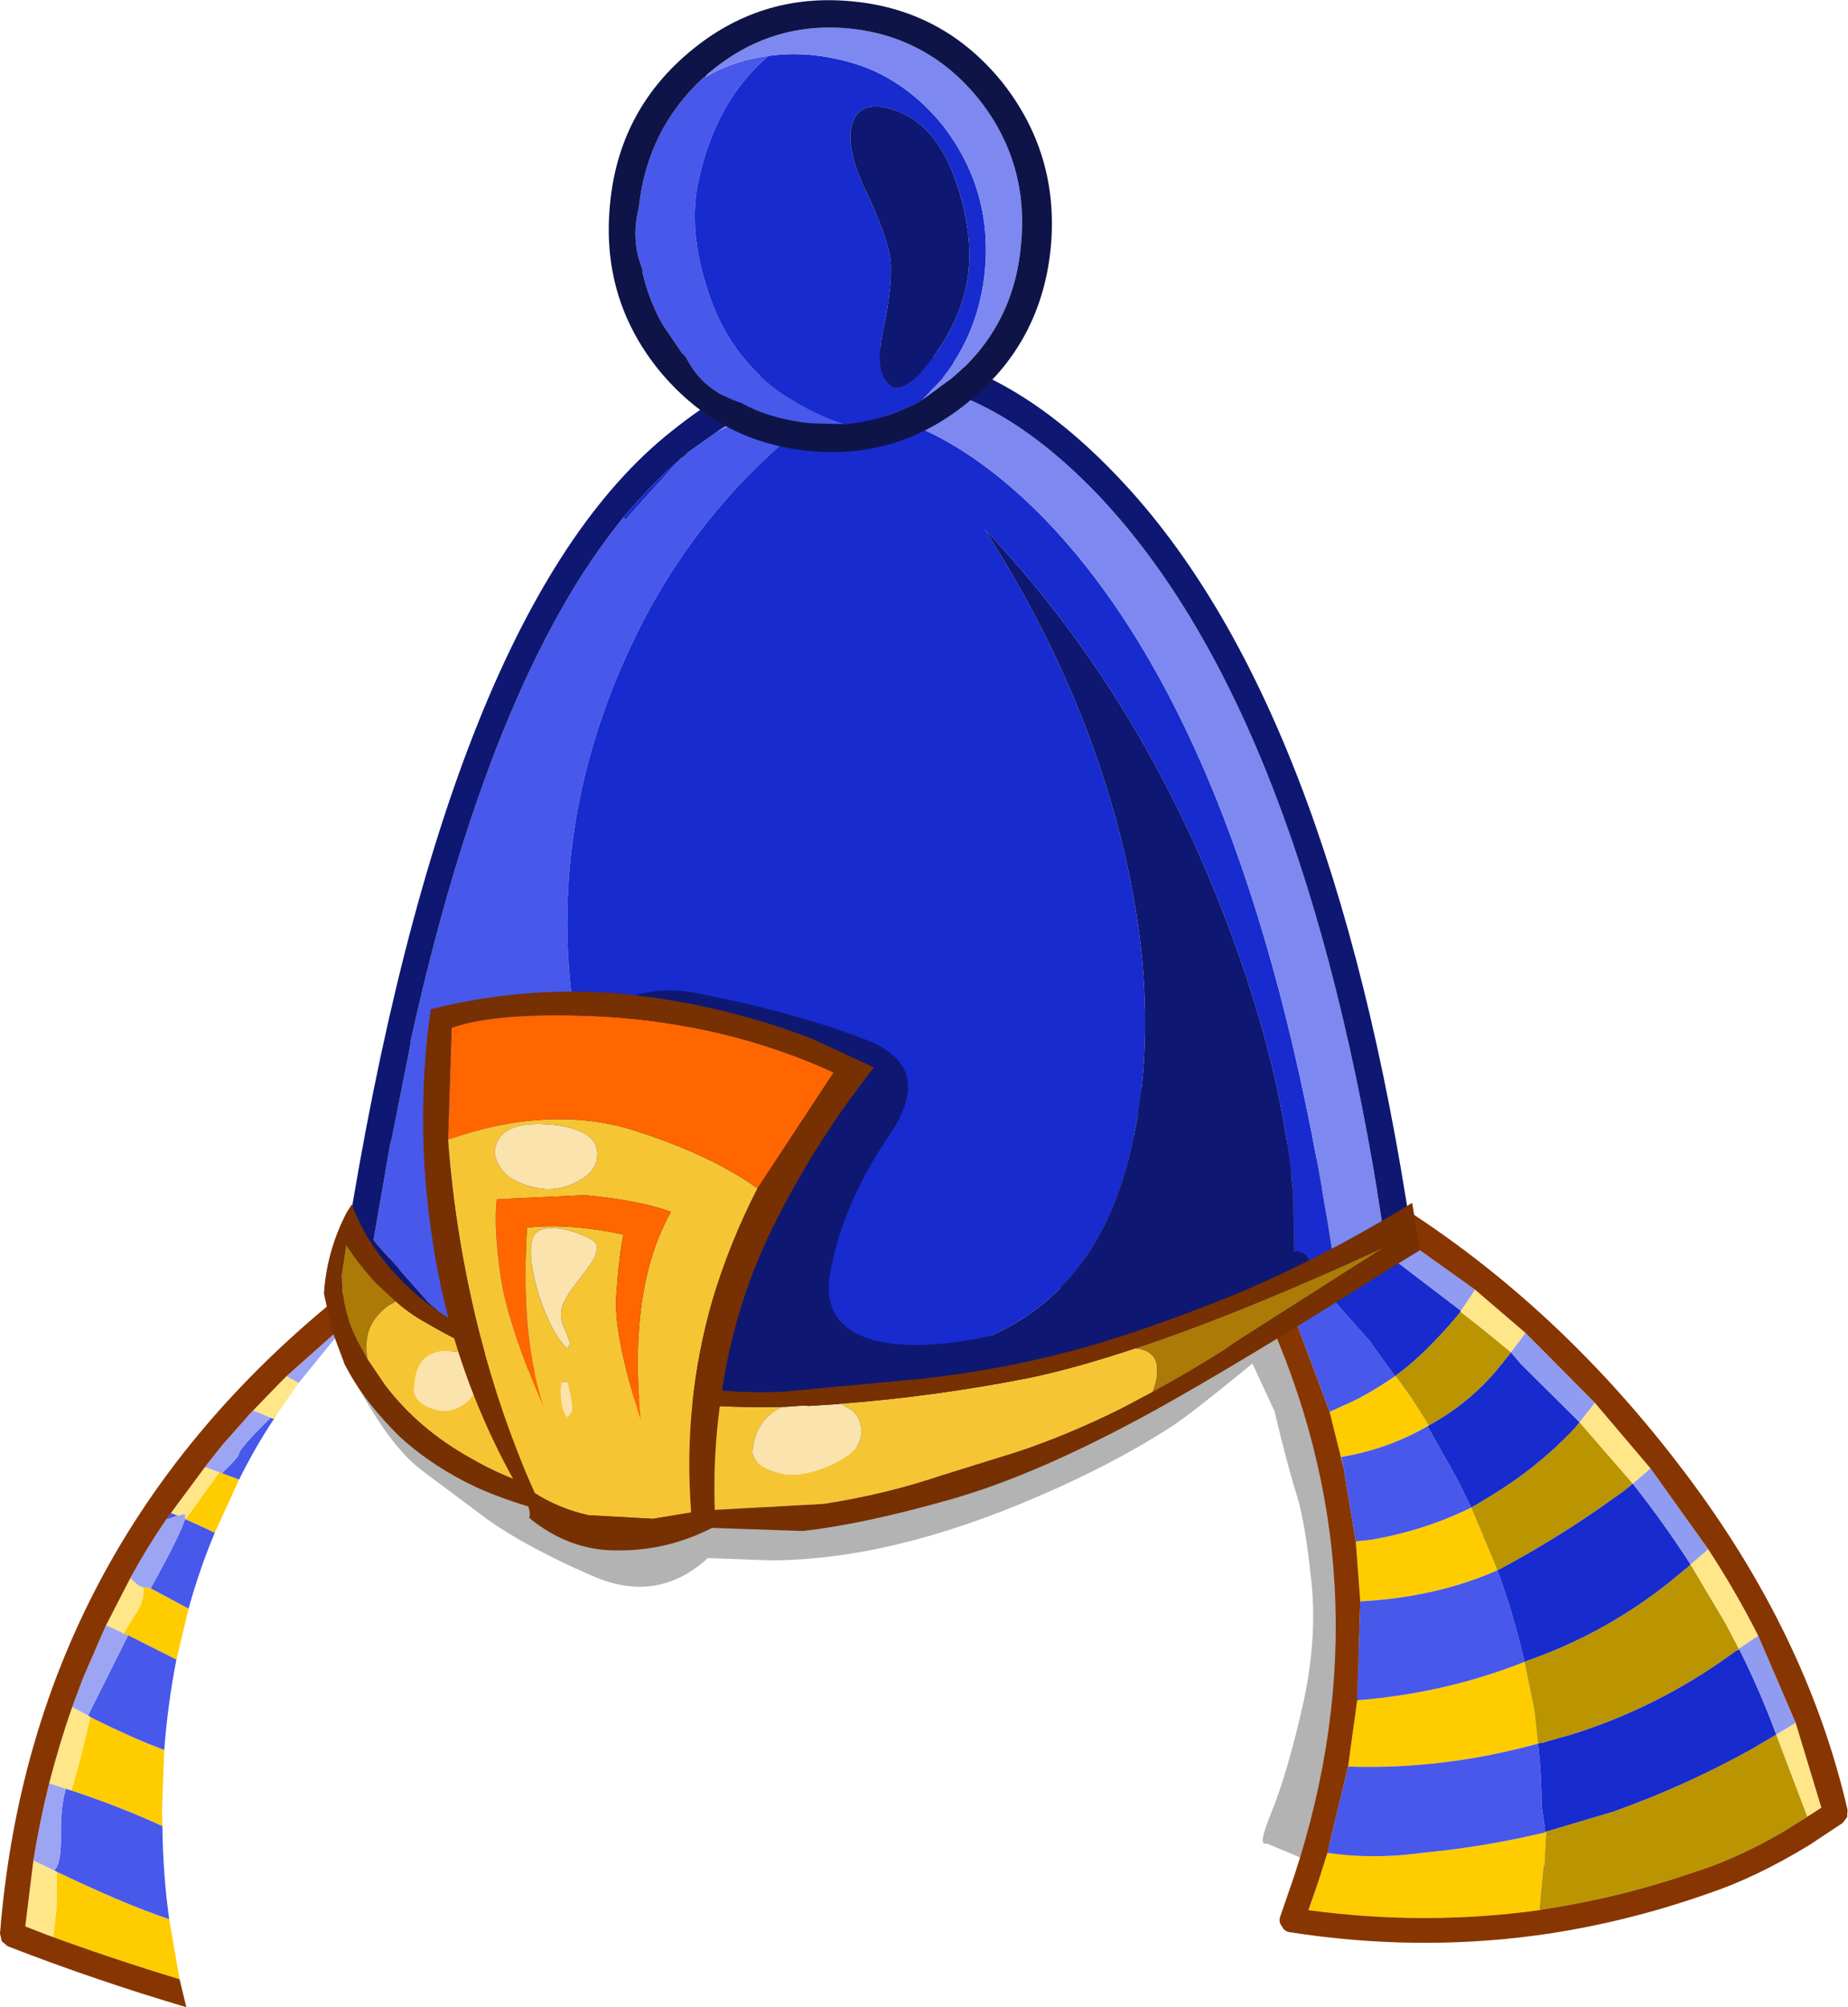
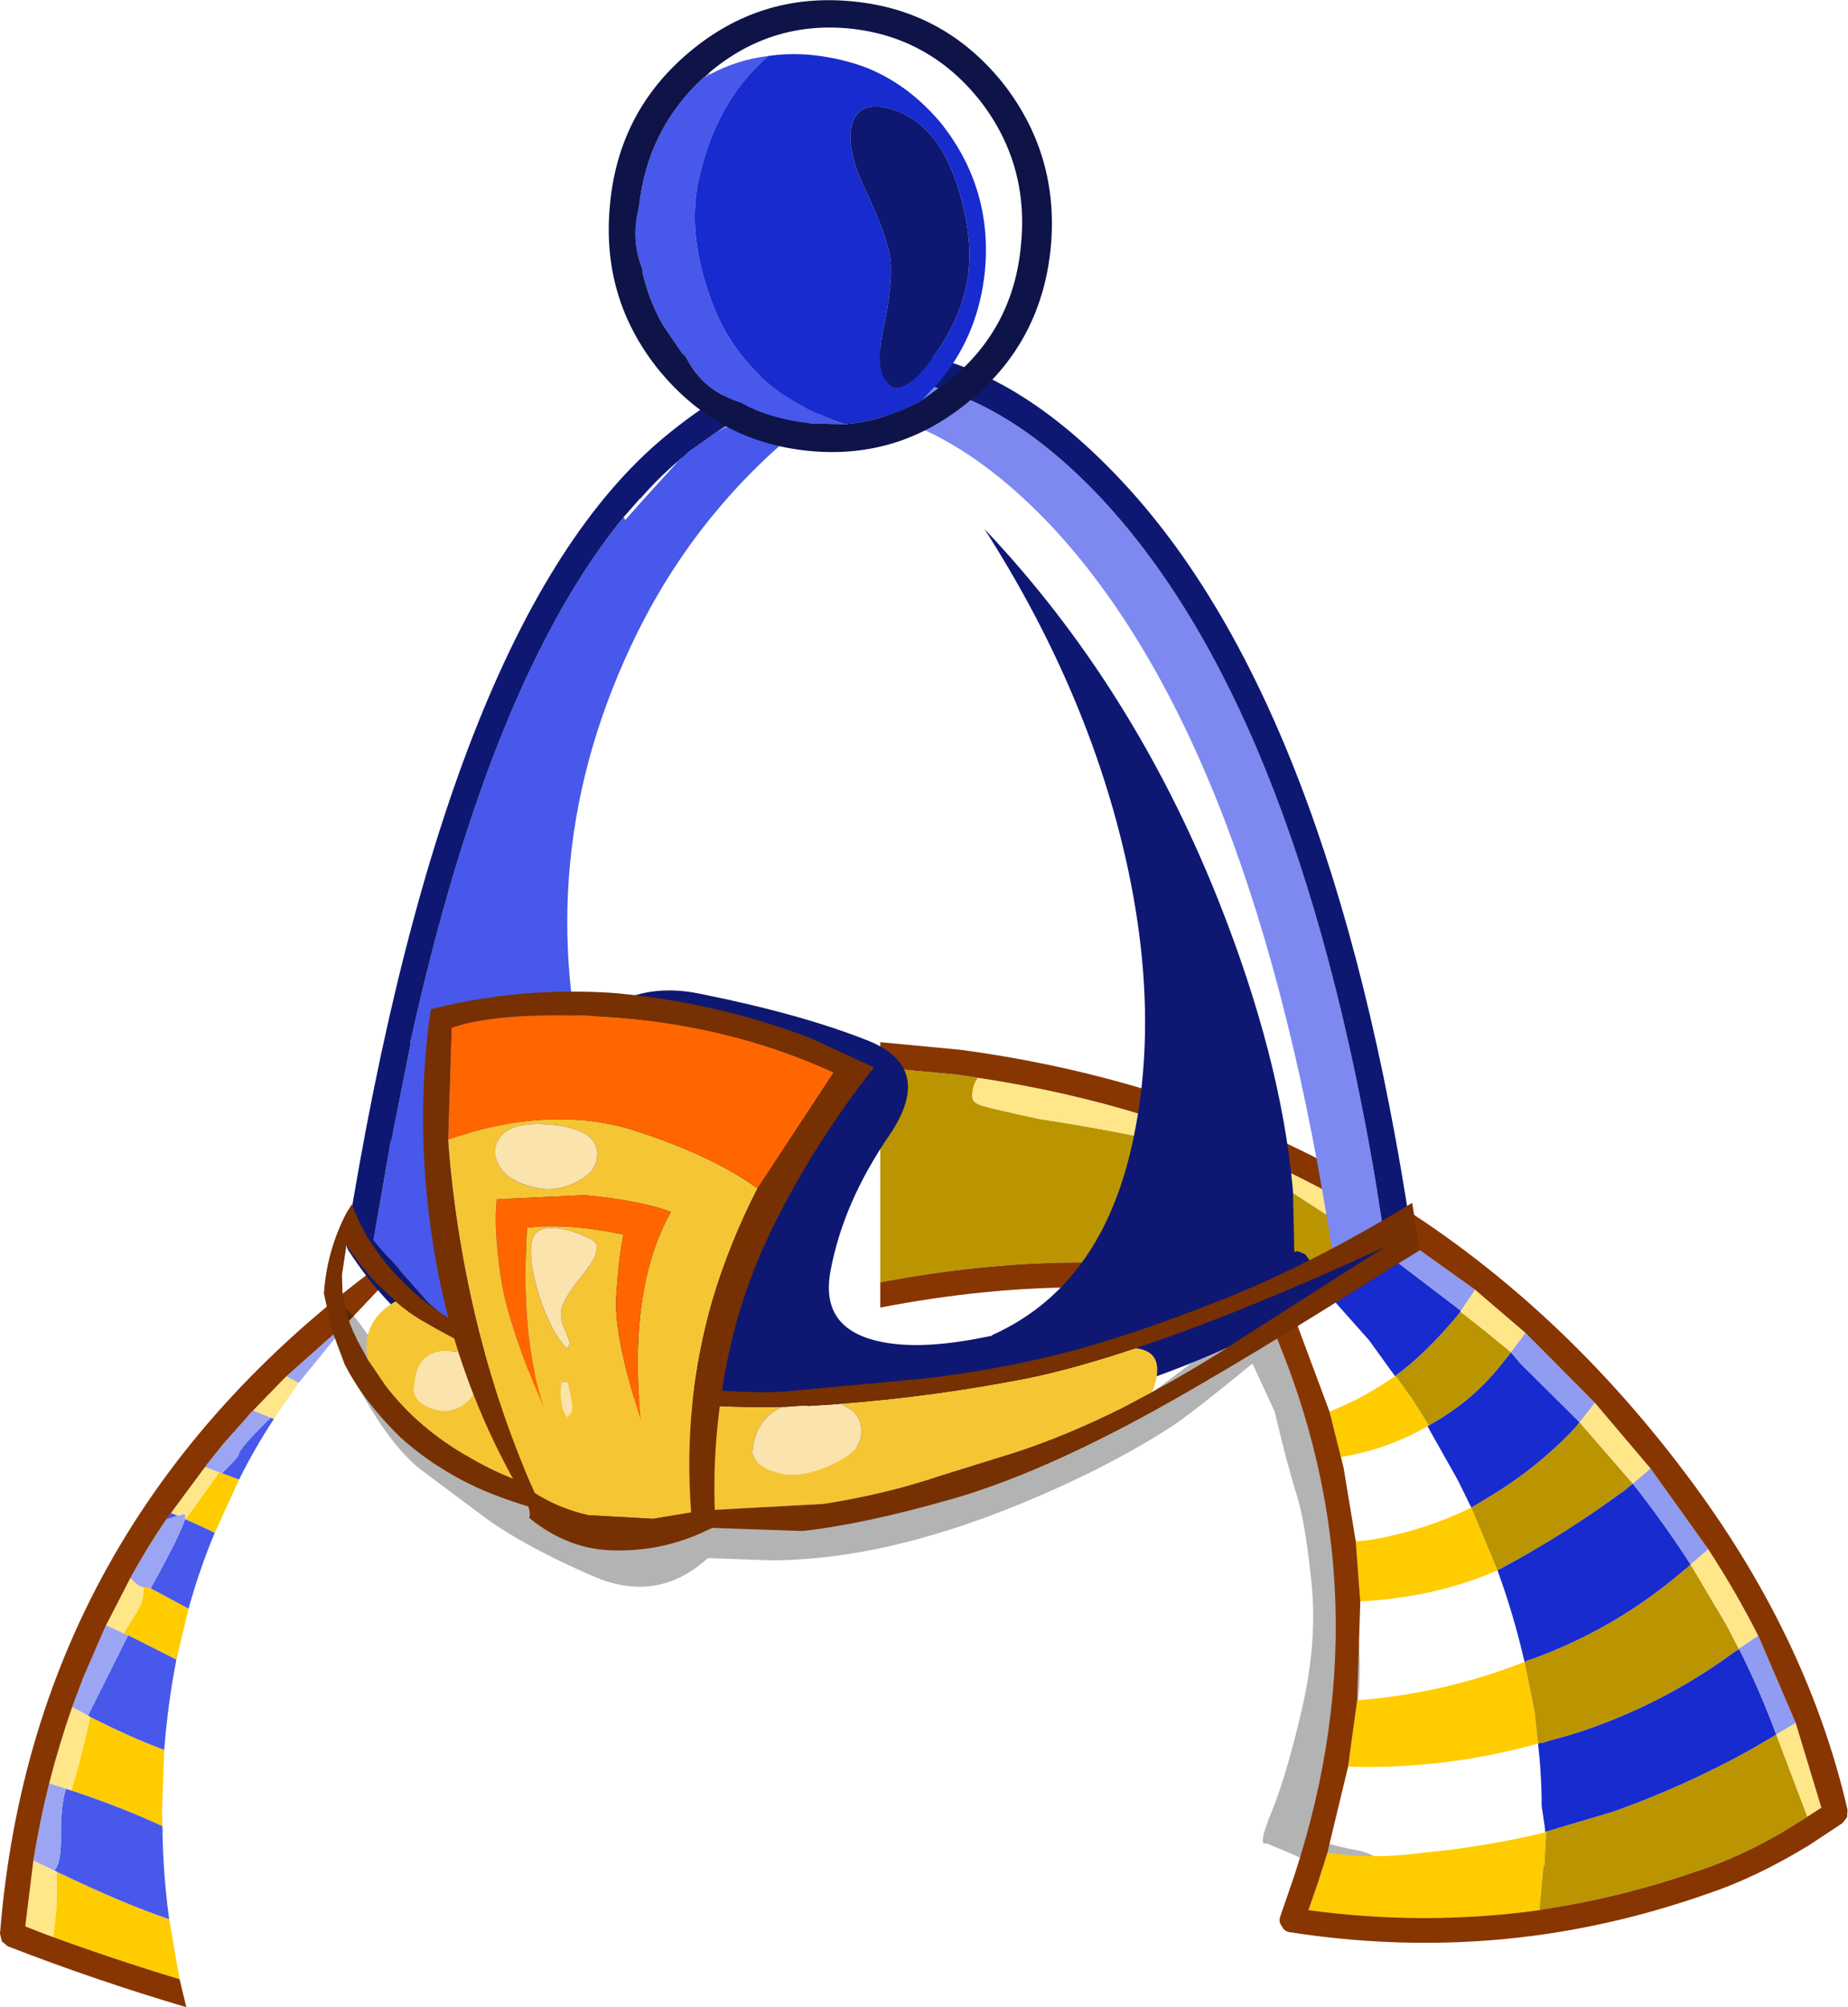
<svg xmlns="http://www.w3.org/2000/svg" height="1334.1px" width="1228.8px">
  <g transform="matrix(6.0, 0.0, 0.0, 6.0, 598.8, 1205.4)">
    <path d="M-86.1 -19.95 L-84.5 -22.55 Q-83.85 -23.6 -83.9 -25.1 L-83.1 -24.95 -78.9 -22.7 -80.25 -17.05 -85.6 -19.75 -86.1 -19.95 M-91.9 -2.55 Q-90.9 -5.75 -89.8 -10.7 -85.25 -8.4 -81.6 -7.05 L-81.85 -0.2 -81.8 1.4 Q-85.9 -0.5 -90.85 -2.2 L-91.9 -2.55 M-93.5 6.45 Q-86.0 10.05 -81.05 11.7 L-79.9 18.35 Q-87.35 16.1 -94.7 13.4 L-93.9 13.65 -93.55 10.65 -93.5 6.45 M-69.55 -43.75 L-69.2 -44.1 -69.45 -43.7 -69.55 -43.75 M-75.2 -37.7 L-73.7 -37.15 -73.3 -37.0 -76.0 -31.1 Q-77.55 -31.85 -79.25 -32.6 L-75.5 -37.8 -75.9 -37.95 -75.2 -37.7" fill="#ffcc00" fill-rule="evenodd" stroke="none" />
    <path d="M-83.1 -24.95 Q-79.7 -31.1 -79.3 -32.65 L-79.25 -32.6 Q-77.55 -31.85 -76.0 -31.1 -77.7 -27.05 -78.9 -22.7 L-83.1 -24.95 M-80.1 -33.0 L-81.4 -32.55 -80.85 -33.3 -80.1 -33.0 M-85.6 -19.75 L-80.25 -17.05 Q-81.2 -12.2 -81.6 -7.05 -85.25 -8.4 -89.8 -10.7 L-89.9 -10.75 -90.05 -10.85 -85.6 -19.75 M-92.5 -2.75 L-92.0 -2.6 -91.9 -2.55 -90.85 -2.2 Q-85.9 -0.5 -81.8 1.4 -81.75 6.65 -81.05 11.7 -86.0 10.05 -93.5 6.45 L-93.8 6.3 Q-93.0 5.6 -93.05 2.45 -93.1 -0.7 -92.5 -2.75 M-69.8 -43.85 L-69.65 -43.8 -69.55 -43.75 -69.45 -43.7 Q-71.6 -40.45 -73.3 -37.0 L-73.7 -37.15 -75.2 -37.7 Q-73.35 -39.5 -73.35 -39.75 -73.35 -40.4 -69.8 -43.85" fill="#4758eb" fill-rule="evenodd" stroke="none" />
    <path d="M-85.35 -26.1 L-85.25 -26.0 Q-84.3 -25.0 -83.9 -25.1 -83.85 -23.6 -84.5 -22.55 L-86.1 -19.95 -87.25 -20.5 -88.05 -20.85 -85.35 -26.1 M-79.3 -32.65 Q-79.2 -33.2 -79.45 -33.15 L-80.1 -33.0 -80.85 -33.3 -76.85 -38.7 -77.1 -38.4 -75.9 -37.95 -75.5 -37.8 -79.25 -32.6 -79.3 -32.65 M-91.9 -2.55 L-92.0 -2.6 -92.5 -2.75 -94.35 -3.35 Q-93.25 -7.65 -91.8 -11.8 L-90.4 -11.05 -90.05 -10.85 -89.9 -10.75 -89.8 -10.7 Q-90.9 -5.75 -91.9 -2.55 M-93.8 6.3 L-93.5 6.45 -93.55 10.65 -93.9 13.65 -94.7 13.4 -96.5 12.7 -97.0 12.5 -96.1 5.2 -93.8 6.3 M-61.3 -54.35 L-61.35 -54.4 -61.1 -54.6 -61.3 -54.35 M-68.05 -48.45 L-66.7 -47.7 -69.2 -44.1 -69.55 -43.75 -69.65 -43.8 -69.8 -43.85 -70.9 -44.3 -71.65 -44.6 -71.75 -44.65 -68.7 -47.8 -68.05 -48.45" fill="#fee689" fill-rule="evenodd" stroke="none" />
    <path d="M-83.9 -25.1 Q-84.3 -25.0 -85.25 -26.0 L-85.35 -26.1 Q-83.55 -29.4 -81.4 -32.55 L-80.1 -33.0 -79.45 -33.15 Q-79.2 -33.2 -79.3 -32.65 -79.7 -31.1 -83.1 -24.95 L-83.9 -25.1 M-88.05 -20.85 L-87.25 -20.5 -86.1 -19.95 -85.6 -19.75 -90.05 -10.85 -90.4 -11.05 -91.8 -11.8 -90.6 -15.0 -88.3 -20.3 -88.05 -20.85 M-94.35 -3.35 L-92.5 -2.75 Q-93.1 -0.7 -93.05 2.45 -93.0 5.6 -93.8 6.3 L-96.1 5.2 Q-95.4 0.85 -94.35 -3.35 M-61.35 -54.4 L-61.3 -54.35 -66.7 -47.7 -68.05 -48.45 -61.35 -54.4 M-76.85 -38.7 L-75.1 -40.9 -72.65 -43.65 -72.1 -44.3 -71.75 -44.65 -71.65 -44.6 -70.9 -44.3 -69.8 -43.85 Q-73.35 -40.4 -73.35 -39.75 -73.35 -39.5 -75.2 -37.7 L-75.9 -37.95 -77.1 -38.4 -76.85 -38.7" fill="#9ba5f4" fill-rule="evenodd" stroke="none" />
    <path d="M-85.35 -26.1 L-88.05 -20.85 -88.3 -20.3 -90.6 -15.0 -91.8 -11.8 Q-93.25 -7.65 -94.35 -3.35 -95.4 0.85 -96.1 5.2 L-97.0 12.5 -96.5 12.7 -94.7 13.4 Q-87.35 16.1 -79.9 18.35 L-79.15 21.45 Q-89.15 18.5 -98.95 14.7 L-99.6 14.15 -99.8 13.3 Q-96.1 -33.1 -56.55 -61.6 -49.15 -66.95 -41.4 -71.0 -49.9 -65.9 -57.45 -58.45 L-61.1 -54.6 -61.35 -54.4 -68.05 -48.45 -68.7 -47.8 -71.75 -44.65 -72.1 -44.3 -72.65 -43.65 -75.1 -40.9 -76.85 -38.7 -80.85 -33.3 -81.4 -32.55 Q-83.55 -29.4 -85.35 -26.1" fill="#873601" fill-rule="evenodd" stroke="none" />
    <path d="M43.75 -50.15 L45.0 -47.55 46.45 -42.5 47.75 -37.2 Q48.9 -33.35 49.85 -27.15 50.9 -20.5 50.9 -16.15 50.9 -11.35 49.55 -6.9 48.35 -2.9 45.45 2.55 46.35 3.25 50.5 4.05 53.6 4.65 53.6 6.65 53.6 7.4 53.15 8.0 52.5 8.85 51.3 8.85 48.25 8.85 50.05 8.4 51.85 7.95 40.55 3.3 39.5 3.75 41.15 -0.25 42.8 -4.3 44.5 -11.65 46.2 -19.05 45.55 -25.5 44.9 -31.95 43.95 -35.15 42.9 -38.45 41.45 -44.55 L39.0 -49.85 Q32.05 -44.15 29.85 -42.75 23.55 -38.7 15.3 -35.15 -1.1 -28.05 -14.45 -28.05 L-21.35 -28.3 Q-27.0 -23.15 -34.2 -26.35 -41.45 -29.5 -45.8 -32.6 L-53.1 -38.05 Q-56.1 -40.35 -59.25 -45.75 -62.7 -51.7 -62.7 -53.55 -62.7 -58.3 -59.55 -53.75 L-52.7 -44.1 -49.25 -40.65 Q-46.55 -38.5 -42.9 -36.95 -38.95 -35.2 -37.5 -33.6 L-35.4 -31.55 Q-33.95 -30.9 -28.3 -30.9 L-26.15 -31.15 -26.65 -31.05 Q-26.5 -31.65 -26.0 -31.85 L-24.15 -31.9 Q-22.0 -33.0 -19.9 -35.15 -15.8 -39.45 -15.3 -39.45 -14.0 -39.45 -13.55 -38.45 L-13.35 -37.45 Q-13.35 -35.2 -16.6 -31.95 L-6.35 -33.0 Q-2.55 -33.55 0.45 -34.4 L6.75 -36.45 Q16.9 -39.7 25.35 -44.9 27.6 -46.3 37.0 -53.55 L36.9 -53.75 Q36.9 -55.95 38.65 -55.25 L38.95 -55.1 38.45 -54.7 42.95 -58.25 Q52.25 -65.55 52.25 -62.45 52.25 -60.95 42.1 -52.4 L43.75 -50.15" fill="#000000" fill-opacity="0.298" fill-rule="evenodd" stroke="none" />
    <path d="M47.55 -44.5 L49.75 -45.5 50.7 -45.95 Q52.85 -47.1 54.8 -48.45 L54.85 -48.5 56.65 -46.0 58.55 -43.0 58.4 -42.9 Q53.95 -40.35 48.85 -39.5 L49.1 -38.3 47.55 -44.5 M50.45 -30.15 L52.3 -30.35 Q58.2 -31.4 63.25 -33.9 L66.15 -26.95 Q59.35 -23.95 50.95 -23.5 L50.45 -30.15 M69.15 -16.8 L70.25 -11.4 70.65 -7.75 Q60.15 -4.85 49.6 -5.2 L50.6 -12.55 Q60.3 -13.3 69.15 -16.8 M71.45 2.05 L71.55 2.0 71.35 5.8 71.25 5.8 70.8 10.7 Q58.15 12.45 45.2 10.7 L46.25 7.7 47.3 4.35 Q52.5 5.1 57.85 4.35 64.7 3.7 71.4 2.1 L71.45 2.05" fill="#ffcc00" fill-rule="evenodd" stroke="none" />
-     <path d="M43.15 -56.3 L43.85 -56.45 44.2 -56.55 46.95 -57.6 47.2 -57.75 51.95 -52.4 54.8 -48.45 Q52.85 -47.1 50.7 -45.95 L49.75 -45.5 47.55 -44.5 43.15 -56.3 M58.4 -42.9 L61.75 -36.95 63.25 -33.9 Q58.2 -31.4 52.3 -30.35 L50.45 -30.15 49.1 -38.3 48.85 -39.5 Q53.95 -40.35 58.4 -42.9 M69.8 -17.05 L69.6 -17.0 69.8 -17.05 M70.65 -7.75 L70.8 -7.8 71.0 -7.85 71.05 -7.85 70.65 -7.75 Q71.05 -4.25 71.05 -0.85 L71.4 1.55 71.45 2.05 71.4 2.1 Q64.7 3.7 57.85 4.35 52.5 5.1 47.3 4.35 L49.6 -5.2 Q60.15 -4.85 70.65 -7.75 M50.6 -12.55 L50.95 -23.5 Q59.35 -23.95 66.15 -26.95 67.95 -22.05 69.15 -16.8 60.3 -13.3 50.6 -12.55" fill="#4758eb" fill-rule="evenodd" stroke="none" />
    <path d="M8.6 -81.5 Q7.95 -80.7 7.95 -79.45 7.95 -78.8 8.8 -78.5 9.9 -78.1 15.15 -77.0 L15.0 -77.0 Q34.4 -74.05 40.55 -70.6 L41.25 -70.15 42.0 -69.7 52.8 -62.75 52.75 -62.7 52.7 -62.6 52.5 -62.35 Q50.45 -59.6 47.6 -58.0 L47.2 -57.75 46.95 -57.6 44.2 -56.55 43.85 -56.45 43.15 -56.3 42.4 -57.85 42.05 -58.35 41.5 -58.65 Q21.5 -63.35 -2.25 -58.85 L-2.25 -82.65 6.35 -81.85 8.6 -81.5 M62.05 -55.6 L64.15 -53.95 65.15 -53.15 67.65 -51.1 67.55 -50.95 66.1 -49.15 Q62.95 -45.4 58.55 -43.0 L56.65 -46.0 54.85 -48.5 Q58.05 -50.8 61.75 -55.2 L61.85 -55.35 62.05 -55.6 M63.25 -33.9 L63.7 -34.15 65.5 -35.25 Q70.4 -38.2 74.5 -42.45 L74.6 -42.55 75.25 -43.35 81.15 -36.55 80.25 -35.8 77.65 -33.95 Q72.25 -30.2 66.55 -27.15 L66.15 -26.95 63.25 -33.9 M92.9 -18.25 L92.75 -18.1 92.4 -17.9 92.35 -17.85 Q84.1 -11.8 74.35 -8.75 L71.85 -8.05 71.1 -7.8 71.05 -7.85 71.65 -8.0 71.0 -7.85 70.8 -7.8 70.65 -7.75 70.25 -11.4 69.15 -16.8 69.6 -17.0 69.8 -17.05 Q78.3 -20.1 85.3 -25.7 L87.05 -27.15 87.1 -27.15 87.55 -27.6 91.5 -20.95 92.9 -18.25 M71.55 2.0 L78.95 -0.2 Q86.85 -3.0 94.25 -7.1 L97.05 -8.75 100.5 0.35 97.6 2.15 Q92.9 4.85 88.55 6.3 L88.5 6.3 Q79.95 9.3 71.25 10.6 L70.8 10.7 71.25 5.8 71.35 5.8 71.55 2.0 M100.5 0.35 L99.35 -1.8 100.5 0.35" fill="#ba9501" fill-rule="evenodd" stroke="none" />
    <path d="M47.2 -57.75 L47.6 -58.0 Q50.45 -59.6 52.5 -62.35 L52.7 -62.6 52.75 -62.7 52.8 -62.75 53.1 -63.3 52.9 -62.95 53.25 -62.45 62.1 -55.7 62.05 -55.6 61.85 -55.35 61.75 -55.2 Q58.05 -50.8 54.85 -48.5 L54.8 -48.45 51.95 -52.4 47.2 -57.75 M58.55 -43.0 Q62.95 -45.4 66.1 -49.15 L67.55 -50.95 67.65 -51.1 68.75 -49.8 74.95 -43.65 75.25 -43.35 74.6 -42.55 74.45 -42.45 74.5 -42.45 Q70.4 -38.2 65.5 -35.25 L63.7 -34.15 63.25 -33.9 61.75 -36.95 58.4 -42.9 58.55 -43.0 M66.15 -26.95 L66.55 -27.15 Q72.25 -30.2 77.65 -33.95 L80.25 -35.8 81.15 -36.55 Q84.55 -32.25 87.55 -27.6 L87.1 -27.15 87.05 -27.15 85.3 -25.7 Q78.3 -20.1 69.8 -17.05 L69.6 -17.0 69.15 -16.8 Q67.95 -22.05 66.15 -26.95 M92.75 -18.1 L92.95 -18.2 Q95.25 -13.6 97.05 -8.75 L94.25 -7.1 Q86.85 -3.0 78.95 -0.2 L71.55 2.0 71.45 2.05 71.4 1.55 71.05 -0.85 Q71.05 -4.25 70.65 -7.75 L71.05 -7.85 71.0 -7.85 71.65 -8.0 71.05 -7.85 71.1 -7.8 71.85 -8.05 74.35 -8.75 Q84.1 -11.8 92.35 -17.85 L92.4 -17.9 92.75 -18.1" fill="#172bce" fill-rule="evenodd" stroke="none" />
    <path d="M52.8 -62.75 L42.0 -69.7 41.25 -70.15 40.55 -70.6 Q34.4 -74.05 15.0 -77.0 L15.15 -77.0 Q9.9 -78.1 8.8 -78.5 7.95 -78.8 7.95 -79.45 7.95 -80.7 8.6 -81.5 33.95 -77.7 54.05 -64.9 L53.2 -63.45 53.15 -63.35 53.1 -63.3 52.8 -62.75 M62.1 -55.7 L63.45 -57.7 63.65 -58.05 69.25 -53.25 68.9 -52.75 67.65 -51.1 65.15 -53.15 64.15 -53.95 62.05 -55.6 62.1 -55.7 M75.25 -43.35 L76.95 -45.5 83.1 -38.25 82.7 -37.85 81.15 -36.55 75.25 -43.35 M95.05 -19.7 L92.9 -18.25 91.5 -20.95 87.55 -27.6 89.25 -29.05 89.5 -29.3 Q92.6 -24.55 95.05 -19.7 M97.05 -8.75 L99.2 -10.05 102.05 -0.65 100.5 0.35 99.35 -1.8 100.5 0.35 97.05 -8.75" fill="#fee689" fill-rule="evenodd" stroke="none" />
    <path d="M53.1 -63.3 L53.15 -63.35 53.2 -63.45 54.05 -64.9 63.65 -58.05 63.45 -57.7 62.1 -55.7 53.25 -62.45 52.9 -62.95 53.1 -63.3 M67.65 -51.1 L68.9 -52.75 69.25 -53.25 69.7 -52.8 76.95 -45.5 75.25 -43.35 74.95 -43.65 68.75 -49.8 67.65 -51.1 M74.5 -42.45 L74.45 -42.45 74.6 -42.55 74.5 -42.45 M81.15 -36.55 L82.7 -37.85 83.1 -38.25 89.5 -29.3 89.25 -29.05 87.55 -27.6 Q84.55 -32.25 81.15 -36.55 M92.9 -18.25 L95.05 -19.7 99.2 -10.05 97.05 -8.75 Q95.25 -13.6 92.95 -18.2 L92.75 -18.1 92.9 -18.25 M87.05 -27.15 L87.1 -27.15 87.05 -27.15" fill="#909bf2" fill-rule="evenodd" stroke="none" />
    <path d="M8.6 -81.5 L6.35 -81.85 -2.25 -82.65 -2.25 -85.45 6.7 -84.6 Q56.8 -77.85 87.05 -37.6 100.5 -19.75 104.95 -0.4 L104.9 0.4 104.4 1.05 100.7 3.5 Q94.8 7.1 89.4 8.9 80.0 12.2 70.45 13.5 57.0 15.3 43.15 13.15 42.75 13.1 42.45 12.8 L42.05 12.15 Q41.95 11.7 42.1 11.35 L43.65 6.85 Q54.3 -25.6 40.2 -56.1 20.8 -60.5 -2.25 -56.05 L-2.25 -58.85 Q21.5 -63.35 41.5 -58.65 L42.05 -58.35 42.4 -57.85 43.15 -56.3 47.55 -44.5 49.1 -38.3 50.45 -30.15 50.95 -23.5 50.6 -12.55 49.6 -5.2 47.3 4.35 46.25 7.7 45.2 10.7 Q58.15 12.45 70.8 10.7 L71.25 10.6 Q79.95 9.3 88.5 6.3 L88.55 6.3 Q92.9 4.85 97.6 2.15 L100.5 0.35 102.05 -0.65 99.2 -10.05 95.05 -19.7 Q92.6 -24.55 89.5 -29.3 L83.1 -38.25 76.95 -45.5 69.7 -52.8 69.25 -53.25 63.65 -58.05 54.05 -64.9 Q33.95 -77.7 8.6 -81.5" fill="#873601" fill-rule="evenodd" stroke="none" />
    <path d="M-20.3 -153.1 Q-14.15 -156.0 -8.0 -155.85 -21.65 -145.95 -29.15 -130.85 -41.55 -105.75 -34.2 -79.15 -28.6 -59.05 -13.0 -50.5 L-12.9 -50.3 -11.95 -49.55 -11.9 -49.5 -11.8 -49.15 -11.65 -49.3 -11.55 -49.2 -11.4 -49.05 -11.55 -49.35 -11.25 -49.55 -11.65 -49.55 -12.15 -50.0 -12.2 -50.05 -11.25 -49.55 Q-11.0 -49.25 -11.0 -48.6 -11.0 -47.75 -11.6 -46.5 L-11.95 -46.5 -13.4 -46.55 -30.8 -47.2 -35.3 -48.15 -35.7 -48.25 Q-45.3 -50.5 -51.95 -56.3 L-52.3 -56.6 -58.1 -63.15 -58.4 -63.55 -56.55 -74.2 -56.4 -74.7 -54.25 -85.5 -54.3 -85.55 Q-45.45 -125.55 -30.7 -143.6 L-30.5 -143.3 -28.55 -145.5 -24.55 -149.9 -24.5 -150.0 -24.0 -150.35 -23.55 -150.8 -20.3 -153.1" fill="#4758eb" fill-rule="evenodd" stroke="none" />
-     <path d="M-8.0 -155.85 Q4.5 -155.5 16.65 -142.7 39.3 -118.55 47.95 -61.6 L47.55 -60.9 45.25 -59.7 45.25 -59.65 43.7 -58.8 43.7 -59.0 43.5 -68.7 43.45 -69.4 Q42.1 -83.85 35.25 -101.1 25.75 -124.95 9.3 -142.3 20.5 -124.8 24.8 -106.45 29.05 -88.2 25.45 -73.2 21.85 -58.25 10.15 -53.0 10.5 -50.8 12.2 -49.85 14.55 -48.6 16.2 -47.9 L16.5 -47.95 Q9.1 -46.2 1.5 -45.45 -5.4 -44.8 -11.35 -46.35 L-11.6 -46.5 Q-11.0 -47.75 -11.0 -48.6 -11.0 -49.25 -11.25 -49.55 L-12.2 -50.05 -12.15 -50.0 -11.65 -49.55 -11.25 -49.55 -11.65 -49.55 -11.55 -49.35 -11.4 -49.05 -11.55 -49.2 -11.65 -49.3 -11.9 -49.5 -11.95 -49.55 -12.9 -50.3 -13.0 -50.5 Q-28.6 -59.05 -34.2 -79.15 -41.55 -105.75 -29.15 -130.85 -21.65 -145.95 -8.0 -155.85 M-54.25 -85.5 L-54.3 -85.35 -54.3 -85.55 -54.25 -85.5 M-30.7 -143.6 L-28.9 -145.65 -28.85 -145.65 Q-26.8 -148.0 -24.55 -149.9 L-28.55 -145.5 -30.5 -143.3 -30.7 -143.6" fill="#172bce" fill-rule="evenodd" stroke="none" />
    <path d="M-20.3 -153.1 Q1.4 -167.75 22.15 -145.8 44.8 -121.65 53.5 -64.75 L48.85 -61.75 48.35 -61.35 47.75 -61.05 47.55 -60.85 47.55 -60.9 47.95 -61.6 Q39.3 -118.55 16.65 -142.7 4.5 -155.5 -8.0 -155.85 -14.15 -156.0 -20.3 -153.1" fill="#7d89f0" fill-rule="evenodd" stroke="none" />
-     <path d="M-11.9 -49.5 L-11.65 -49.3 -11.8 -49.15 -11.9 -49.5 M-11.55 -49.35 L-11.65 -49.55 -11.25 -49.55 -11.55 -49.35" fill="#0e1447" fill-rule="evenodd" stroke="none" />
    <path d="M47.55 -60.9 L47.55 -60.85 47.75 -61.05 48.35 -61.35 48.85 -61.75 53.5 -64.75 Q44.8 -121.65 22.15 -145.8 1.4 -167.75 -20.3 -153.1 L-23.55 -150.8 -24.0 -150.35 -24.5 -150.0 -24.55 -149.9 Q-26.8 -148.0 -28.85 -145.65 L-28.9 -145.65 -30.7 -143.6 Q-45.45 -125.55 -54.3 -85.55 L-54.3 -85.35 -54.25 -85.5 -56.4 -74.7 -56.55 -74.2 -58.4 -63.55 -58.1 -63.15 -52.3 -56.6 -51.95 -56.3 Q-45.3 -50.5 -35.7 -48.25 L-35.3 -48.15 -30.8 -47.2 -13.4 -46.55 -11.95 -46.5 -11.6 -46.5 -11.35 -46.35 Q-5.4 -44.8 1.5 -45.45 9.1 -46.2 16.5 -47.95 L16.2 -47.9 Q14.55 -48.6 12.2 -49.85 10.5 -50.8 10.15 -53.0 21.85 -58.25 25.45 -73.2 29.05 -88.2 24.8 -106.45 20.5 -124.8 9.3 -142.3 25.75 -124.95 35.25 -101.1 42.1 -83.85 43.45 -69.4 L43.5 -68.7 43.7 -59.0 43.7 -58.8 45.25 -59.65 45.25 -59.7 47.55 -60.9 M56.45 -63.45 Q56.4 -63.05 56.0 -62.75 L45.65 -56.3 39.6 -53.2 Q4.35 -36.0 -35.95 -45.2 -52.55 -49.0 -61.2 -62.4 -61.5 -62.9 -61.4 -63.45 -50.2 -133.5 -25.35 -153.15 0.05 -173.5 24.25 -147.9 47.75 -123.1 56.6 -64.3 L56.45 -63.45" fill="#0e1872" fill-rule="evenodd" stroke="none" />
    <path d="M-14.65 -194.7 Q-20.45 -189.7 -22.35 -181.05 -23.65 -175.3 -21.2 -168.25 -17.65 -157.7 -6.15 -153.9 L-9.9 -154.0 Q-13.6 -154.35 -16.8 -155.8 L-17.65 -156.25 Q-21.85 -157.6 -23.65 -161.1 L-23.8 -161.35 -24.0 -161.6 -24.2 -161.75 -26.4 -165.0 Q-27.95 -167.8 -28.6 -170.75 L-28.45 -171.1 Q-28.55 -171.1 -28.65 -171.2 -29.9 -174.35 -29.0 -177.9 -28.1 -186.55 -21.8 -192.35 L-21.75 -192.3 -21.15 -192.65 Q-18.05 -194.3 -14.65 -194.7" fill="#4758eb" fill-rule="evenodd" stroke="none" />
    <path d="M0.0 -188.45 Q-4.15 -190.15 -5.25 -187.5 -6.3 -184.85 -3.85 -179.75 -1.45 -174.7 -1.1 -172.0 -0.9 -169.35 -1.85 -164.7 -2.9 -160.05 -1.4 -158.4 0.1 -156.7 3.35 -161.0 6.65 -165.3 7.45 -170.1 8.15 -174.9 6.15 -180.75 4.15 -186.65 0.0 -188.45 M-14.65 -194.7 Q-12.25 -195.05 -9.75 -194.8 -6.5 -194.45 -3.65 -193.35 1.1 -191.4 4.65 -187.05 10.2 -179.9 9.35 -170.85 8.65 -164.05 4.65 -159.05 L4.7 -159.05 4.65 -159.0 2.35 -156.55 2.25 -156.5 Q1.7 -156.15 1.1 -155.9 -2.35 -154.25 -6.15 -153.9 -17.65 -157.7 -21.2 -168.25 -23.65 -175.3 -22.35 -181.05 -20.45 -189.7 -14.65 -194.7 M-28.65 -171.2 Q-28.55 -171.1 -28.45 -171.1 L-28.6 -170.75 -28.65 -171.2" fill="#172bce" fill-rule="evenodd" stroke="none" />
-     <path d="M2.35 -156.55 L4.65 -159.0 4.7 -159.05 4.65 -159.05 Q8.65 -164.05 9.35 -170.85 10.2 -179.9 4.65 -187.05 1.1 -191.4 -3.65 -193.35 -6.5 -194.45 -9.75 -194.8 -12.25 -195.05 -14.65 -194.7 -18.05 -194.3 -21.15 -192.65 L-21.2 -192.85 Q-14.45 -198.55 -5.75 -197.75 3.0 -196.9 8.65 -189.95 14.25 -182.9 13.35 -173.8 12.55 -164.7 5.65 -158.95 L2.35 -156.55" fill="#7d89f0" fill-rule="evenodd" stroke="none" />
    <path d="M-6.15 -153.9 Q-2.35 -154.25 1.1 -155.9 1.7 -156.15 2.25 -156.5 L2.35 -156.55 5.65 -158.95 Q12.55 -164.7 13.35 -173.8 14.25 -182.9 8.65 -189.95 3.0 -196.9 -5.75 -197.75 -14.45 -198.55 -21.2 -192.85 L-21.75 -192.3 -21.8 -192.35 Q-28.1 -186.55 -29.0 -177.9 -29.9 -174.35 -28.65 -171.2 L-28.6 -170.75 Q-27.95 -167.8 -26.4 -165.0 L-24.2 -161.75 -24.0 -161.6 -23.8 -161.35 -23.65 -161.1 Q-21.85 -157.6 -17.65 -156.25 L-16.8 -155.8 Q-13.6 -154.35 -9.9 -154.0 L-6.15 -153.9 M-26.9 -160.05 Q-33.2 -167.95 -32.2 -178.25 -31.25 -188.5 -23.5 -195.05 -15.6 -201.75 -5.35 -200.75 4.8 -199.8 11.3 -191.75 17.6 -183.75 16.65 -173.5 15.65 -163.2 7.9 -156.7 0.0 -149.95 -10.15 -150.95 -20.35 -151.95 -26.9 -160.05" fill="#0e1447" fill-rule="evenodd" stroke="none" />
    <path d="M2.25 -156.5 L2.35 -156.55 2.25 -156.5 M-21.2 -192.85 L-21.15 -192.65 -21.75 -192.3 -21.2 -192.85" fill="#8a94e6" fill-rule="evenodd" stroke="none" />
    <path d="M0.0 -188.45 Q4.15 -186.65 6.15 -180.75 8.15 -174.9 7.45 -170.1 6.65 -165.3 3.35 -161.0 0.1 -156.7 -1.4 -158.4 -2.9 -160.05 -1.85 -164.7 -0.9 -169.35 -1.1 -172.0 -1.45 -174.7 -3.85 -179.75 -6.3 -184.85 -5.25 -187.5 -4.15 -190.15 0.0 -188.45" fill="#0e1872" fill-rule="evenodd" stroke="none" />
    <path d="M44.0 -62.3 L44.85 -61.95 45.25 -61.4 Q46.05 -60.2 45.45 -59.05 19.25 -45.25 -10.45 -39.45 L-14.95 -38.95 Q-21.15 -38.8 -26.65 -41.75 -36.85 -47.1 -40.9 -58.1 -43.5 -64.95 -43.05 -70.95 -42.5 -80.15 -35.0 -87.3 -29.7 -92.4 -22.15 -90.8 -10.95 -88.55 -3.55 -85.6 3.8 -82.6 -1.2 -75.2 -6.35 -67.7 -7.75 -60.15 -9.2 -52.65 0.15 -51.95 9.45 -51.3 28.35 -58.75 L44.0 -62.3" fill="#0e1872" fill-rule="evenodd" stroke="none" />
    <path d="M26.05 -51.55 Q29.6 -51.15 27.9 -46.7 L24.6 -44.95 Q18.5 -41.9 12.7 -40.0 L4.5 -37.45 Q-1.7 -35.35 -8.55 -34.3 L-22.15 -33.55 -34.7 -34.85 Q-41.8 -36.0 -47.6 -39.35 -53.45 -42.6 -57.15 -47.5 L-59.05 -50.3 Q-59.85 -54.5 -55.95 -56.75 -54.45 -55.4 -52.55 -54.35 -44.0 -49.35 -33.9 -46.85 -23.75 -44.8 -13.1 -45.05 -15.6 -43.95 -16.25 -41.2 -16.5 -40.05 -16.35 -39.7 -15.9 -38.25 -13.15 -37.65 -11.15 -37.2 -8.0 -38.5 -4.8 -39.9 -4.45 -41.5 -4.0 -43.65 -5.55 -44.8 L-6.65 -45.4 Q3.8 -46.2 14.2 -48.25 19.3 -49.3 26.05 -51.55 M-46.6 -48.3 Q-46.05 -50.8 -49.55 -51.2 -53.1 -51.55 -53.75 -48.4 L-53.95 -46.8 Q-53.6 -45.25 -51.3 -44.7 -49.8 -44.4 -48.45 -45.3 -47.05 -46.3 -46.6 -48.3" fill="#f6c534" fill-rule="evenodd" stroke="none" />
-     <path d="M27.9 -46.7 Q29.6 -51.15 26.05 -51.55 37.55 -55.35 53.65 -62.75 L37.25 -52.3 36.45 -51.75 Q32.05 -48.95 27.9 -46.7 M-55.95 -56.75 Q-59.85 -54.5 -59.05 -50.3 L-60.3 -52.6 -60.3 -52.7 -60.4 -52.85 Q-61.3 -54.65 -61.65 -56.6 L-61.85 -57.8 -61.9 -59.55 -61.9 -59.7 -61.45 -62.65 -61.45 -62.8 -61.4 -62.95 Q-59.95 -60.75 -58.15 -58.8 L-55.95 -56.75" fill="#ab7a07" fill-rule="evenodd" stroke="none" />
    <path d="M-6.65 -45.4 L-5.55 -44.8 Q-4.0 -43.65 -4.45 -41.5 -4.8 -39.9 -8.0 -38.5 -11.15 -37.2 -13.15 -37.65 -15.9 -38.25 -16.35 -39.7 -16.5 -40.05 -16.25 -41.2 -15.6 -43.95 -13.1 -45.05 L-12.8 -45.05 -10.7 -45.2 -10.2 -45.15 -7.0 -45.35 -6.65 -45.4 M-46.6 -48.3 Q-47.05 -46.3 -48.45 -45.3 -49.8 -44.4 -51.3 -44.7 -53.6 -45.25 -53.95 -46.8 L-53.75 -48.4 Q-53.1 -51.55 -49.55 -51.2 -46.05 -50.8 -46.6 -48.3" fill="#fbe3ae" fill-rule="evenodd" stroke="none" />
    <path d="M57.55 -62.4 L54.3 -60.4 Q37.3 -49.7 28.15 -44.65 15.25 -37.55 5.55 -34.8 -4.1 -32.05 -10.85 -31.3 L-29.85 -31.95 Q-35.25 -32.45 -40.5 -33.8 -43.85 -34.75 -46.8 -36.05 -51.7 -38.3 -55.45 -41.7 -57.65 -43.85 -59.4 -46.2 -60.65 -47.9 -61.6 -49.75 L-63.0 -53.5 -63.9 -57.6 Q-63.6 -62.3 -61.4 -66.55 L-60.8 -67.5 Q-59.15 -62.9 -55.15 -58.9 -51.2 -54.9 -45.3 -52.5 -39.5 -50.1 -29.7 -48.2 -19.85 -46.35 -12.75 -46.75 L2.75 -48.2 Q11.15 -49.2 18.4 -51.1 25.6 -52.95 35.7 -56.95 45.75 -60.95 56.7 -67.65 L57.55 -62.4 M26.05 -51.55 Q19.3 -49.3 14.2 -48.25 3.8 -46.2 -6.65 -45.4 L-7.0 -45.35 -10.2 -45.15 -10.7 -45.2 -12.8 -45.05 -13.1 -45.05 Q-23.75 -44.8 -33.9 -46.85 -44.0 -49.35 -52.55 -54.35 -54.45 -55.4 -55.95 -56.75 L-58.15 -58.8 Q-59.95 -60.75 -61.4 -62.95 L-61.45 -62.8 -61.45 -62.65 -61.9 -59.7 -61.9 -59.55 -61.85 -57.8 -61.65 -56.6 Q-61.3 -54.65 -60.4 -52.85 L-60.3 -52.7 -60.3 -52.6 -59.05 -50.3 -57.15 -47.5 Q-53.45 -42.6 -47.6 -39.35 -41.8 -36.0 -34.7 -34.85 L-22.15 -33.55 -8.55 -34.3 Q-1.7 -35.35 4.5 -37.45 L12.7 -40.0 Q18.5 -41.9 24.6 -44.95 L27.9 -46.7 Q32.05 -48.95 36.45 -51.75 L37.25 -52.3 53.65 -62.75 Q37.55 -55.35 26.05 -51.55" fill="#763001" fill-rule="evenodd" stroke="none" />
    <path d="M-36.35 -69.75 Q-34.05 -70.75 -33.7 -72.3 -32.95 -75.7 -38.55 -76.3 -44.2 -76.85 -44.9 -73.75 -45.1 -72.9 -44.5 -71.85 -43.5 -70.0 -40.5 -69.35 -38.45 -68.85 -36.35 -69.75 M-44.75 -68.05 Q-45.1 -65.05 -44.35 -59.75 -43.65 -54.45 -39.5 -44.9 -42.15 -52.7 -41.4 -64.9 -37.0 -65.45 -30.7 -64.15 -31.2 -61.8 -31.5 -57.45 -31.85 -53.15 -28.8 -43.65 -30.2 -58.2 -25.45 -66.65 -28.8 -67.9 -34.95 -68.5 L-44.75 -68.05 M-33.9 -63.35 L-34.25 -63.6 Q-36.5 -64.75 -38.35 -64.85 -40.5 -65.0 -40.85 -63.45 -41.3 -61.4 -40.05 -57.35 -38.7 -53.25 -36.95 -51.5 L-36.6 -52.1 -37.25 -53.75 Q-37.8 -54.8 -37.55 -55.95 -37.3 -57.05 -35.6 -59.2 -33.9 -61.35 -33.8 -61.9 -33.5 -63.05 -33.9 -63.35 M-50.15 -74.65 Q-39.0 -78.55 -29.75 -75.75 -21.05 -73.0 -15.85 -69.25 -18.9 -63.3 -20.8 -57.0 -24.15 -45.45 -23.2 -33.35 L-27.45 -32.65 -34.6 -33.05 Q-37.9 -33.8 -40.55 -35.5 -44.3 -44.0 -46.65 -53.15 -49.35 -63.8 -50.15 -74.65 M-36.9 -47.85 L-37.55 -47.8 Q-37.75 -46.85 -37.6 -45.7 -37.45 -44.5 -36.95 -43.9 L-36.45 -44.45 Q-36.3 -45.1 -36.55 -46.15 L-36.9 -47.85" fill="#f6c534" fill-rule="evenodd" stroke="none" />
    <path d="M-44.75 -68.05 L-34.95 -68.5 Q-28.8 -67.9 -25.45 -66.65 -30.2 -58.2 -28.8 -43.65 -31.85 -53.15 -31.5 -57.45 -31.2 -61.8 -30.7 -64.15 -37.0 -65.45 -41.4 -64.9 -42.15 -52.7 -39.5 -44.9 -43.65 -54.45 -44.35 -59.75 -45.1 -65.05 -44.75 -68.05 M-15.85 -69.25 Q-21.05 -73.0 -29.75 -75.75 -39.0 -78.55 -50.15 -74.65 L-49.75 -87.05 Q-44.6 -88.85 -33.05 -88.3 -19.2 -87.5 -7.4 -82.1 L-15.85 -69.25" fill="#ff6600" fill-rule="evenodd" stroke="none" />
    <path d="M-36.35 -69.75 Q-38.45 -68.85 -40.5 -69.35 -43.5 -70.0 -44.5 -71.85 -45.1 -72.9 -44.9 -73.75 -44.2 -76.85 -38.55 -76.3 -32.95 -75.7 -33.7 -72.3 -34.05 -70.75 -36.35 -69.75 M-33.9 -63.35 Q-33.5 -63.05 -33.8 -61.9 -33.9 -61.35 -35.6 -59.2 -37.3 -57.05 -37.55 -55.95 -37.8 -54.8 -37.25 -53.75 L-36.6 -52.1 -36.95 -51.5 Q-38.7 -53.25 -40.05 -57.35 -41.3 -61.4 -40.85 -63.45 -40.5 -65.0 -38.35 -64.85 -36.5 -64.75 -34.25 -63.6 L-33.9 -63.35 M-36.9 -47.85 L-36.55 -46.15 Q-36.3 -45.1 -36.45 -44.45 L-36.95 -43.9 Q-37.45 -44.5 -37.6 -45.7 -37.75 -46.85 -37.55 -47.8 L-36.9 -47.85" fill="#fbe3ae" fill-rule="evenodd" stroke="none" />
    <path d="M-52.05 -89.1 Q-42.2 -91.6 -31.8 -90.9 -20.45 -89.9 -9.85 -85.85 L-2.95 -82.65 Q-9.35 -74.5 -13.75 -65.75 -18.4 -56.65 -19.85 -46.4 -20.95 -39.15 -20.5 -31.85 -25.75 -29.05 -31.55 -29.15 -36.75 -29.15 -41.15 -32.75 -40.9 -33.5 -41.6 -34.75 -49.8 -48.5 -52.0 -64.4 -53.6 -75.45 -52.4 -86.55 L-52.05 -89.1 M-50.15 -74.65 Q-49.35 -63.8 -46.65 -53.15 -44.3 -44.0 -40.55 -35.5 -37.9 -33.8 -34.6 -33.05 L-27.45 -32.65 -23.2 -33.35 Q-24.15 -45.45 -20.8 -57.0 -18.9 -63.3 -15.85 -69.25 L-7.4 -82.1 Q-19.2 -87.5 -33.05 -88.3 -44.6 -88.85 -49.75 -87.05 L-50.15 -74.65" fill="#763001" fill-rule="evenodd" stroke="none" />
  </g>
</svg>